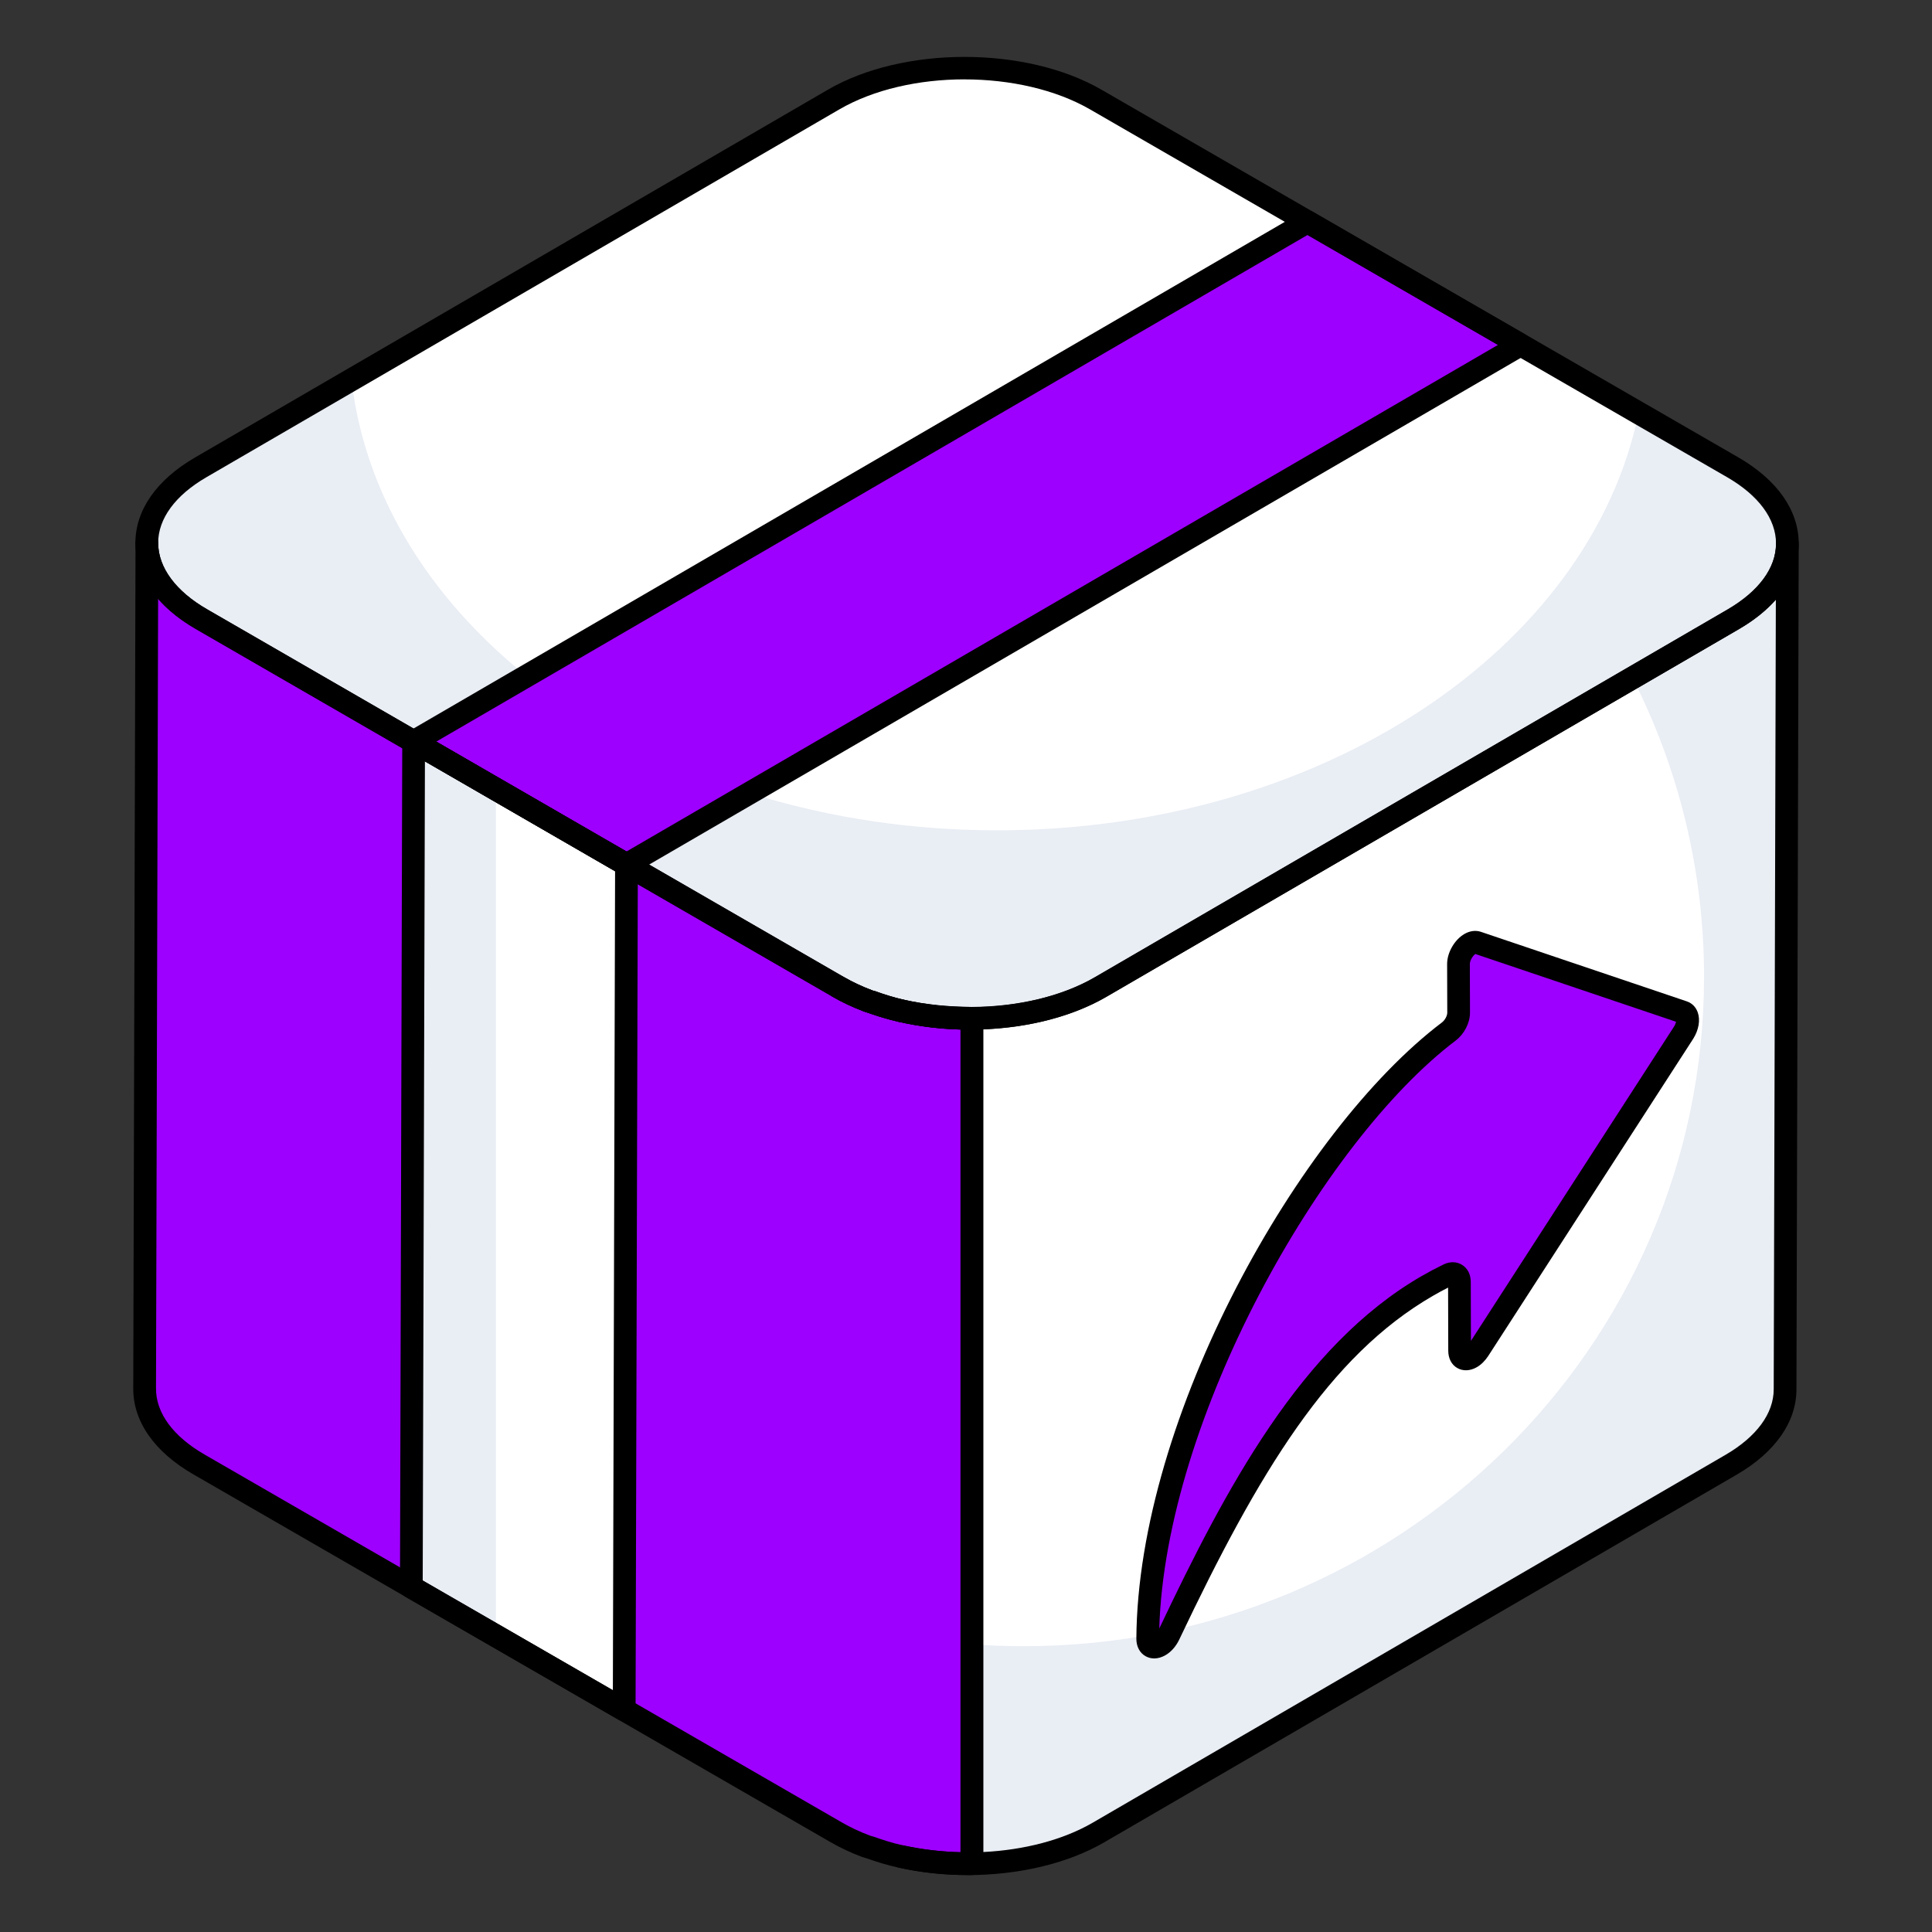
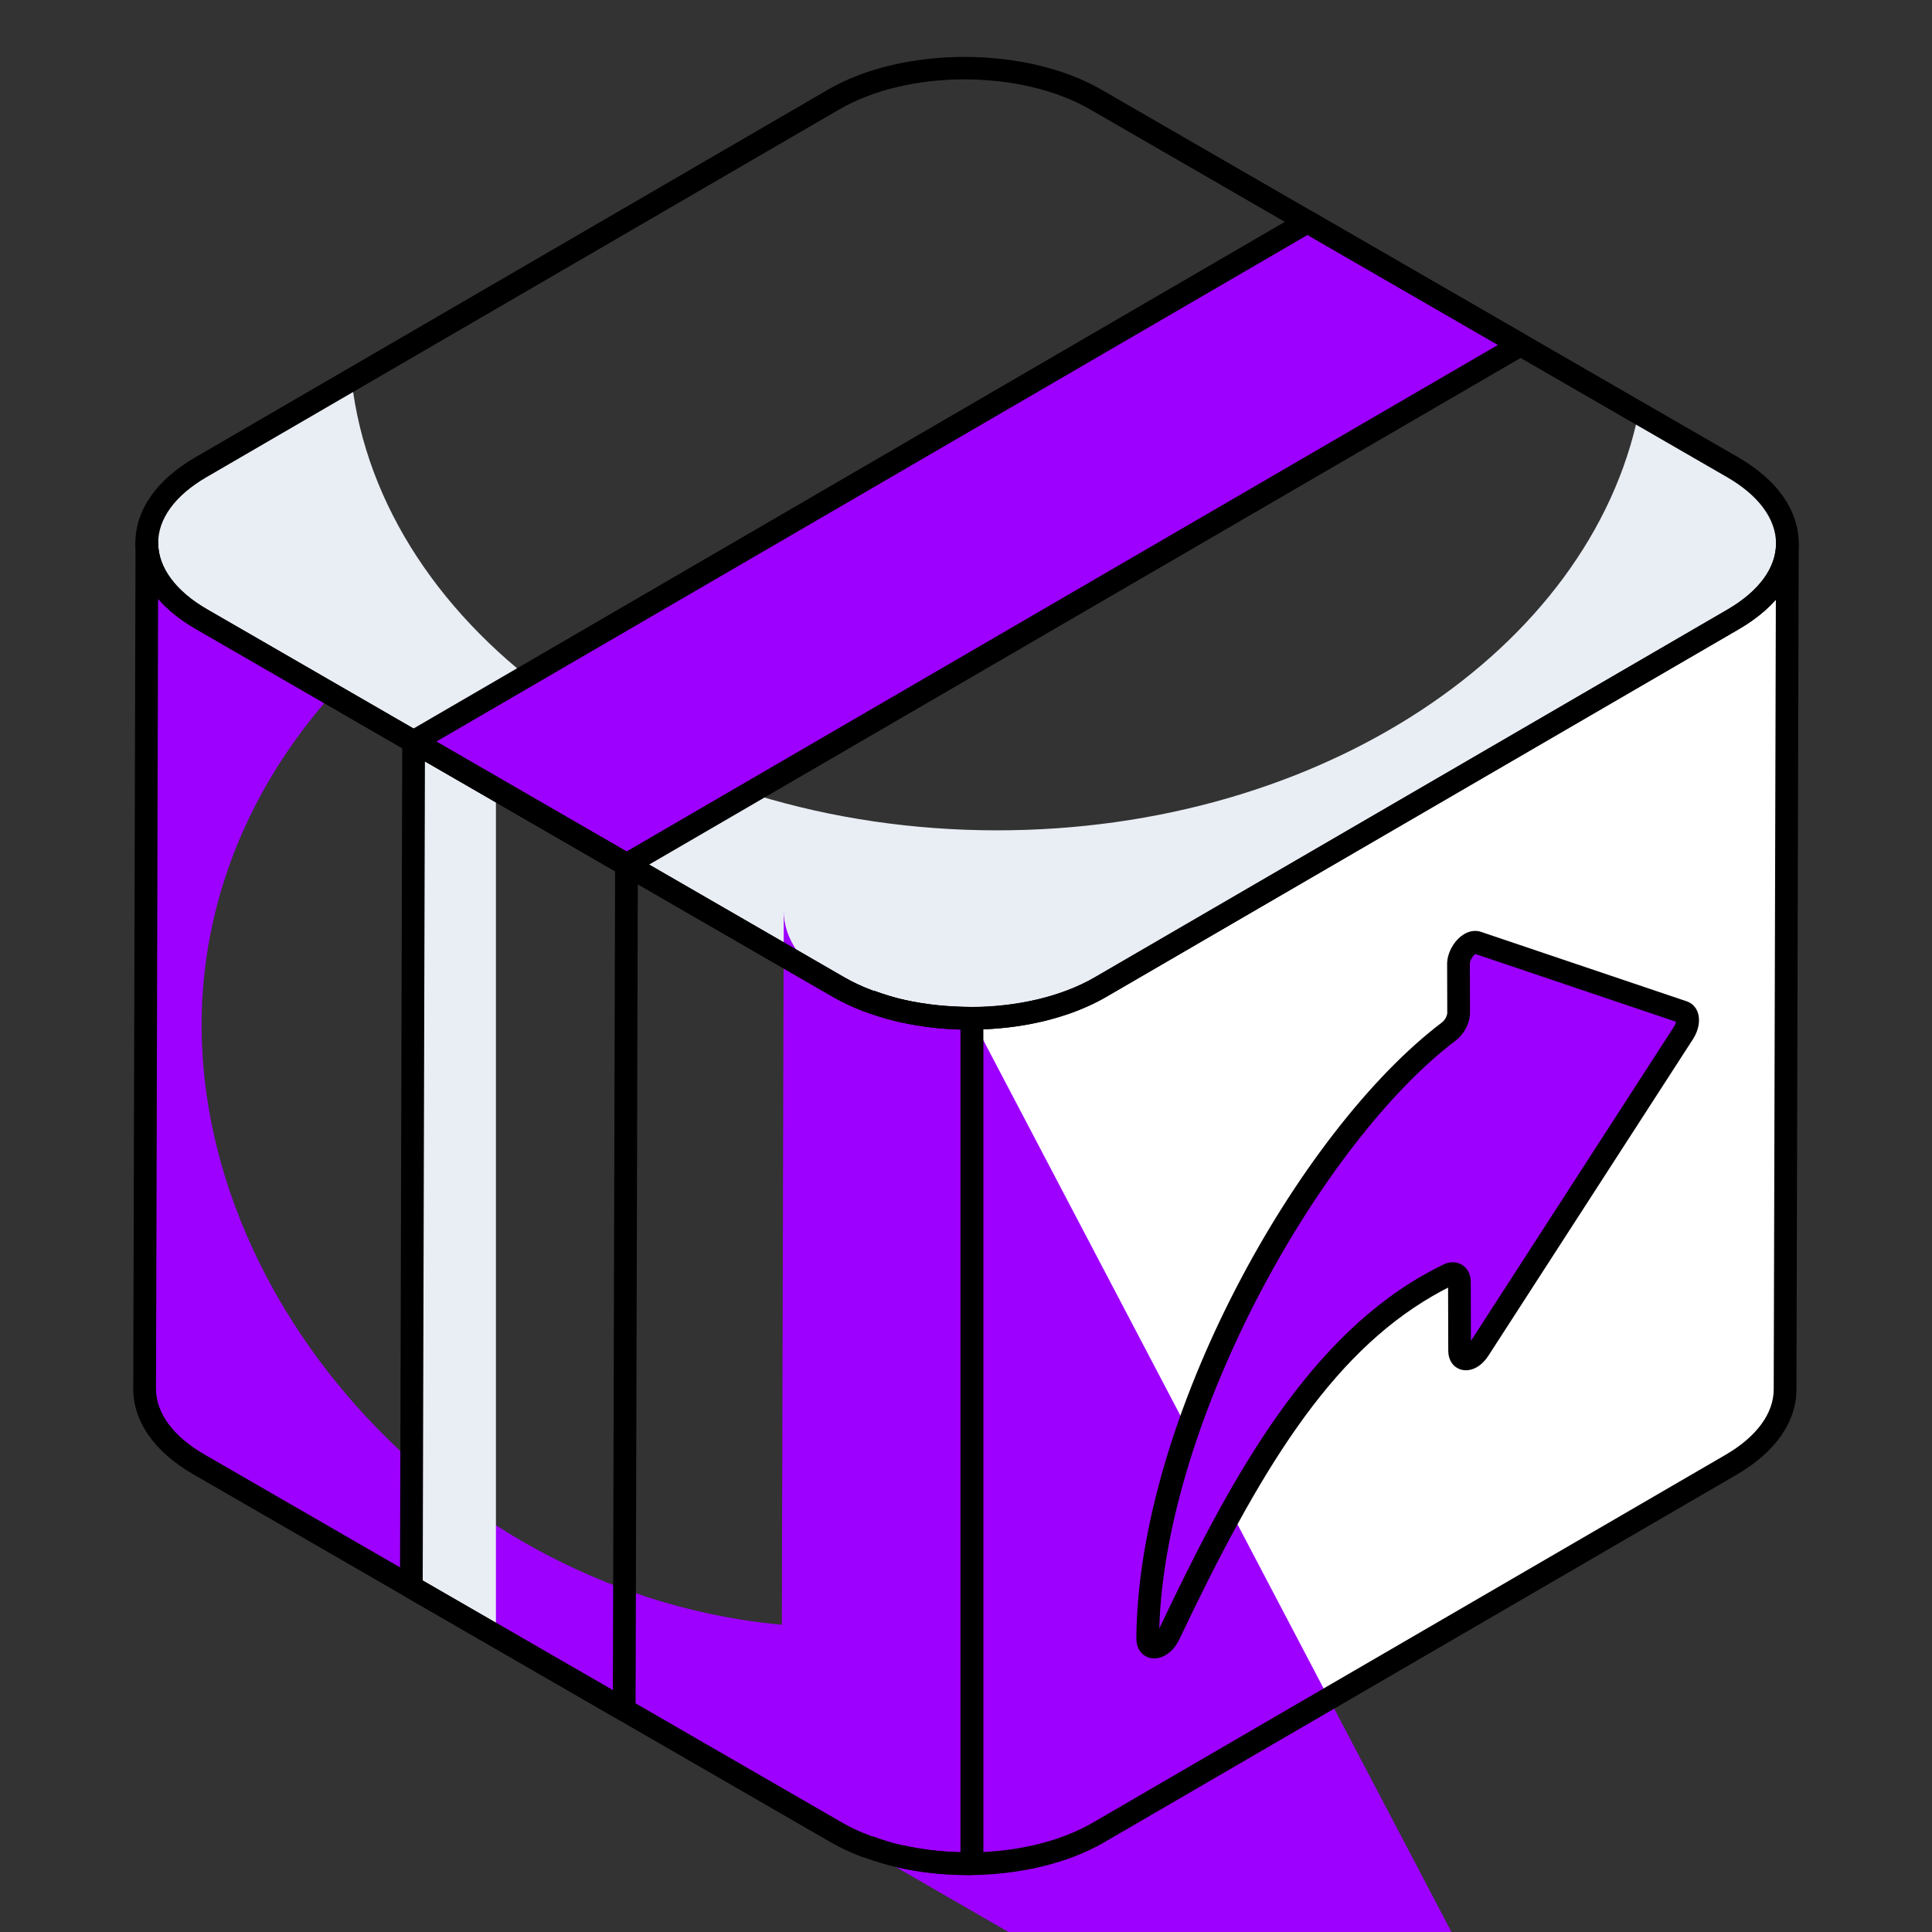
<svg xmlns="http://www.w3.org/2000/svg" id="Layer_1" enable-background="new 0 0 68 68" height="300" viewBox="0 0 68 68" width="300" version="1.1">
  <rect x="0" y="0" width="68" height="68" fill="#333333" stroke="none" />
  <g width="100%" height="100%" transform="matrix(1,0,0,1,0,0)">
    <g>
      <g>
        <path d="m30.549 35.227c.047.018.099.027.146.044-.047-.017-.1-.027-.146-.044z" fill="#ffffff" fill-opacity="1" data-original-color="#ffffffff" stroke="none" stroke-opacity="1" />
      </g>
      <g>
        <path d="m31.707 35.574c.013.003.027.004.039.007-.013-.003-.027-.004-.039-.007z" fill="#ffffff" fill-opacity="1" data-original-color="#ffffffff" stroke="none" stroke-opacity="1" />
      </g>
      <g>
        <path d="m30.696 35.272c.326.117.662.222 1.012.302-.35-.08-.685-.186-1.012-.302z" fill="#ffffff" fill-opacity="1" data-original-color="#ffffffff" stroke="none" stroke-opacity="1" />
      </g>
      <g>
        <path d="m34.206 35.841c-.835.005-1.67-.083-2.46-.26.789.179 1.624.265 2.46.26z" fill="#ffffff" fill-opacity="1" data-original-color="#ffffffff" stroke="none" stroke-opacity="1" />
      </g>
      <g>
-         <path d="m29.511 34.742c.323.185.671.347 1.038.486-.367-.138-.716-.3-1.038-.486z" fill="#ffffff" fill-opacity="1" data-original-color="#ffffffff" stroke="none" stroke-opacity="1" />
-       </g>
+         </g>
      <g>
-         <path d="m60.983 16.445c2.556 1.476 2.57 3.871.03 5.347l-22.279 12.948c-2.54 1.476-6.669 1.473-9.226-.003l-22.413-12.941c-2.556-1.476-2.576-3.868-.036-5.344l22.279-12.948c2.54-1.476 6.675-1.476 9.231-0z" fill="#ffffff" fill-opacity="1" data-original-color="#ffffffff" stroke="none" stroke-opacity="1" />
-       </g>
+         </g>
      <g>
        <path d="m61.014 21.793-22.276 12.949c-2.544 1.476-6.674 1.466-9.227 0l-22.415-12.949c-2.554-1.476-2.574-3.861-.04-5.337l5.317-3.083c1.018 8.889 10.803 15.852 22.725 15.852 11.402 0 20.869-6.375 22.575-14.695l3.312 1.915c2.554 1.476 2.574 3.871.03 5.347z" fill="#e9edf4" fill-opacity="1" data-original-color="#e9edf4ff" stroke="none" stroke-opacity="1" />
      </g>
      <g>
        <path d="m61.014 21.793-22.276 12.949c-1.252.727-2.889 1.089-4.532 1.099v29.753c-.843.011-1.689-.074-2.488-.25 2.332.519 5.066.244 6.94-.844l22.276-12.949c1.267-.738 1.895-1.696 1.895-2.654l.08-29.758c0.0.958-.638 1.915-1.895 2.654z" fill="#ffffff" fill-opacity="1" data-original-color="#ffffffff" stroke="none" stroke-opacity="1" />
      </g>
      <g>
        <path d="m34.181 65.591c.009-0.0.019 0.0.028 0v.001c-.009 0-.019-.001-.028-.001z" fill="#e9edf4" fill-opacity="1" data-original-color="#e9edf4ff" stroke="none" stroke-opacity="1" />
      </g>
      <g>
        <path d="m32.883 65.532c.42.049.859.067 1.299.059-.434.003-.87-.012-1.299-.059z" fill="#e9edf4" fill-opacity="1" data-original-color="#e9edf4ff" stroke="none" stroke-opacity="1" />
      </g>
      <g>
-         <path d="m62.909 19.144-.08 29.758c0 .958-.628 1.915-1.895 2.654l-22.276 12.949c-1.229.712-2.832 1.069-4.449 1.086v-7.72c.599.05 1.207.07 1.826.07 13.218 0 23.942-10.555 23.942-23.563 0-3.781-.908-7.352-2.514-10.515l3.551-2.065c1.257-.738 1.895-1.696 1.895-2.654z" fill="#e9edf4" fill-opacity="1" data-original-color="#e9edf4ff" stroke="none" stroke-opacity="1" />
-       </g>
+         </g>
      <g>
-         <path d="m34.206 35.841c-.835.005-1.67-.082-2.46-.26-.013-.003-.027-.004-.039-.007-.35-.081-.686-.186-1.012-.302-.047-.017-.1-.027-.146-.044-.367-.139-.716-.3-1.038-.486l-22.415-12.949c-1.277-.728-1.925-1.706-1.925-2.674l-.08 29.738c-.01.978.639 1.955 1.925 2.694l22.415 12.939c.327.189.68.353 1.051.493.052.019.109.031.161.049.329.116.666.222 1.019.302.019.004.038.006.056.01.799.176 1.645.26 2.488.25z" fill="#9e00ff" fill-opacity="1" data-original-color="#ffd63cff" stroke="none" stroke-opacity="1" />
+         <path d="m34.206 35.841c-.835.005-1.67-.082-2.46-.26-.013-.003-.027-.004-.039-.007-.35-.081-.686-.186-1.012-.302-.047-.017-.1-.027-.146-.044-.367-.139-.716-.3-1.038-.486c-1.277-.728-1.925-1.706-1.925-2.674l-.08 29.738c-.01.978.639 1.955 1.925 2.694l22.415 12.939c.327.189.68.353 1.051.493.052.019.109.031.161.049.329.116.666.222 1.019.302.019.004.038.006.056.01.799.176 1.645.26 2.488.25z" fill="#9e00ff" fill-opacity="1" data-original-color="#ffd63cff" stroke="none" stroke-opacity="1" />
      </g>
      <g>
        <path d="m34.209 56.849v8.749c-.848.01-1.696-.08-2.494-.249-.02-.01-.04-.01-.05-.01-.359-.08-.698-.19-1.028-.309-.05-.02-.1-.03-.16-.05-.369-.14-.718-.299-1.047-.489l-22.415-12.939c-1.287-.738-1.935-1.716-1.925-2.694l.08-29.738c0 .968.648 1.945 1.925 2.674l4.589 2.644c-2.883 3.232-4.589 7.272-4.589 11.642 0 10.604 10.026 21.199 22.415 21.199 1.606 0 3.182-.15 4.698-.429z" fill="#9e00ff" fill-opacity="1" data-original-color="#f4c531ff" stroke="none" stroke-opacity="1" />
      </g>
      <g>
        <path d="m53.52 12.139-31.473 18.296-7.492-4.33 31.463-18.296z" fill="#9e00ff" fill-opacity="1" data-original-color="#ffd63cff" stroke="none" stroke-opacity="1" />
      </g>
      <g>
        <path d="m48.929 9.481-31.473 18.296-2.9-1.672 31.463-18.296z" fill="#9e00ff" fill-opacity="1" data-original-color="#f4c531ff" stroke="none" stroke-opacity="1" />
      </g>
      <g>
-         <path d="m22.049 30.432-.08 29.748-7.491-4.32.08-29.758z" fill="#ffffff" fill-opacity="1" data-original-color="#ffffffff" stroke="none" stroke-opacity="1" />
-       </g>
+         </g>
      <g>
        <path d="m17.455 27.777-2.898-1.675-.08 29.758 2.978 1.717z" fill="#e9edf4" fill-opacity="1" data-original-color="#e9edf4ff" stroke="none" stroke-opacity="1" />
      </g>
      <g>
        <path d="m30.696 35.672c-.045 0-.091-.007-.136-.023-.002-.001-.15-.046-.152-.047-.16-.061-.258-.212-.258-.373 0-.047.008-.095.026-.142.078-.207.309-.312.515-.233l-.141.375.18-.363c.01.003.091.027.101.031.163.059.265.213.264.377 0 .045-.007.091-.023.135-.059.163-.213.264-.376.264z" fill="#000000" fill-opacity="1" data-original-color="#000000ff" stroke="none" stroke-opacity="1" />
      </g>
      <g>
        <path d="m31.66 35.971.004-.03-.007.029c-.215-.05-.369-.268-.32-.483.05-.215.248-.351.46-.303z" fill="#000000" fill-opacity="1" data-original-color="#000000ff" stroke="none" stroke-opacity="1" />
      </g>
      <g>
        <path d="m31.708 35.974c-.03 0-.06-.003-.09-.01-.182-.042-.359-.09-.534-.143-.177-.054-.352-.112-.523-.173-.208-.074-.316-.303-.242-.511.074-.208.303-.316.511-.243 0 0 0 0.0 0.0 0h.001c.154.055.31.107.469.156.163.049.328.094.497.133.215.049.35.264.3.479-.042.186-.207.311-.389.311z" fill="#000000" fill-opacity="1" data-original-color="#000000ff" stroke="none" stroke-opacity="1" />
      </g>
      <g>
        <path d="m34.138 36.242c-.854 0-1.687-.091-2.479-.271-.215-.049-.351-.263-.302-.478.049-.216.264-.35.478-.302.759.17 1.534.242 2.365.25.002-0.0.003 0.0.006 0 .22 0 .399.177.4.397.001.221-.177.401-.397.402-.027.004-.047 0-.071 0z" fill="#000000" fill-opacity="1" data-original-color="#000000ff" stroke="none" stroke-opacity="1" />
      </g>
      <g>
-         <path d="m30.55 35.627c-.047 0-.095-.008-.141-.026-.395-.149-.763-.321-1.097-.513-.129-.074-.201-.208-.201-.347 0-.067.017-.136.053-.199.109-.192.354-.258.546-.147.296.17.626.325.98.458.161.061.259.213.259.375 0 .047-.008.094-.026.141-.06.16-.212.259-.374.259z" fill="#000000" fill-opacity="1" data-original-color="#000000ff" stroke="none" stroke-opacity="1" />
-       </g>
+         </g>
      <g>
        <path d="m34.133 36.238c-1.745 0-3.492-.385-4.825-1.155l-22.413-12.941c-1.371-.791-2.127-1.867-2.129-3.03-.002-1.153.741-2.221 2.092-3.006l22.279-12.948c2.647-1.539 6.967-1.541 9.633-0l22.413 12.94c1.369.791 2.125 1.866 2.126 3.029.002 1.155-.742 2.225-2.095 3.011l-22.279 12.948c-1.321.768-3.061 1.152-4.802 1.152zm-.185-33.445c-1.599 0-3.195.353-4.408 1.058l-22.279 12.948c-1.094.636-1.695 1.458-1.694 2.313.001.865.616 1.695 1.729 2.338l22.414 12.941c2.441 1.409 6.4 1.412 8.824.004l22.279-12.948c1.096-.637 1.698-1.46 1.697-2.318-.001-.865-.614-1.695-1.727-2.337l-22.413-12.94c-1.221-.705-2.823-1.058-4.422-1.058z" fill="#000000" fill-opacity="1" data-original-color="#000000ff" stroke="none" stroke-opacity="1" />
      </g>
      <g>
        <path d="m34.064 65.996c-.816 0-1.639-.085-2.428-.26-.001-0-.002-.001-.004-.001-.215-.048-.351-.261-.304-.477.048-.215.265-.348.477-.304.647.142 1.319.222 2.002.238v-29.351c0-.22.177-.398.397-.4 1.651-.01 3.19-.382 4.334-1.045l22.274-12.948c1.09-.64 1.693-1.456 1.698-2.298v-.011c0-.221.18-.399.4-.399h0c.221 0 .399.179.399.4v.001.012l-.08 29.747c0 1.146-.744 2.211-2.094 2.998l-22.276 12.949c-1.292.75-3.027 1.15-4.796 1.15zm.542-29.764v28.953c1.435-.07 2.806-.424 3.852-1.031l22.275-12.949c1.094-.637 1.696-1.457 1.696-2.308l.075-27.792c-.333.377-.765.726-1.288 1.032-0.0 0-.001.001-.001.001l-22.275 12.949c-1.168.678-2.695 1.08-4.333 1.145zm26.408-14.439h.01z" fill="#000000" fill-opacity="1" data-original-color="#000000ff" stroke="none" stroke-opacity="1" />
      </g>
      <g>
        <path d="m34.067 65.995c-.831 0-1.649-.087-2.435-.26-.427-.093-.779-.204-1.123-.326-.089-.025-.128-.037-.166-.05-.401-.151-.774-.327-1.113-.522l-22.415-12.939c-1.382-.792-2.137-1.874-2.125-3.044l.08-29.735c0-.221.18-.399.4-.399h0c.221 0 .399.179.399.4 0 .854.628 1.701 1.724 2.326l22.417 12.95c.295.17.625.324.979.458l.141.042c.311.111.632.212.966.289.792.177 1.583.257 2.407.257.1-.012.209.041.285.116.075.075.118.177.118.284v29.753c0 .219-.176.397-.395.4-.048 0-.096.001-.144.001zm-28.502-44.919-.074 27.783c-.009.871.604 1.703 1.725 2.345l22.416 12.94c.301.174.635.331.992.465l.154.046c.314.111.636.213.973.289.693.15 1.372.231 2.057.248v-28.955c-.738-.021-1.458-.109-2.148-.266-.406-.091-.757-.201-1.098-.323-.079-.022-.117-.033-.153-.047-.394-.149-.763-.321-1.096-.513l-22.417-12.949c-.54-.308-.987-.668-1.331-1.063z" fill="#000000" fill-opacity="1" data-original-color="#000000ff" stroke="none" stroke-opacity="1" />
      </g>
      <g>
        <path d="m22.047 30.834c-.069 0-.138-.018-.2-.054l-7.492-4.33c-.124-.071-.2-.203-.2-.346-0-.143.076-.274.199-.346l31.463-18.296c.123-.073.276-.073.401-.001l7.501 4.33c.124.072.2.203.2.346 0.0.143-.076.274-.199.346l-31.473 18.296c-.062.036-.132.054-.201.054zm-6.694-4.73 6.694 3.868 30.676-17.832-6.703-3.869z" fill="#000000" fill-opacity="1" data-original-color="#000000ff" stroke="none" stroke-opacity="1" />
      </g>
      <g>
        <path d="m21.969 60.58c-.069 0-.138-.018-.2-.053l-7.491-4.319c-.125-.072-.201-.205-.2-.348l.08-29.759c0-.143.077-.274.2-.346.124-.072.276-.072.4 0l7.492 4.33c.124.072.2.204.2.347l-.08 29.749c-0.0.143-.077.274-.2.346-.062.036-.131.053-.2.053zm-7.091-4.95 6.693 3.859.078-28.827-6.693-3.868z" fill="#000000" fill-opacity="1" data-original-color="#000000ff" stroke="none" stroke-opacity="1" />
      </g>
      <g>
        <g>
          <g>
            <path d="m51.744 33.218c.084-.049.17-.067.245-.042l7.256 2.45c.202.07.203.417.01.724l-7.21 11.158c-.081.124-.174.213-.265.266-.211.122-.408.047-.409-.233l-.007-2.426c-.001-.24-.171-.355-.388-.248-.253.123-.501.255-.743.394-3.937 2.273-6.463 6.737-9.096 12.281-.085.176-.204.301-.321.369-.212.123-.421.058-.422-.234.048-7.637 5.697-17.662 10.596-21.372.201-.152.347-.423.347-.663l-.005-1.715c-.001-.279.2-.589.411-.71z" fill="#9e00ff" fill-opacity="1" data-original-color="#ffd63cff" stroke="none" stroke-opacity="1" />
          </g>
        </g>
        <g>
          <g>
            <path d="m59.257 36.348-7.21 11.16c-.08.12-.18.21-.27.26-.21.13-.4.05-.41-.23v-2.42c0-.24-.17-.36-.39-.25-.25.12-.5.25-.74.39-3.94 2.28-6.47 6.74-9.1 12.28-.08.18-.2.31-.32.37-.21.13-.42.06-.42-.23.02-3.5 1.22-7.51 2.99-11.18.12-.02.24-.05.36-.08 7.59-1.88 12.95-7.01 12.53-11.79l2.97 1c.2.07.2.41.01.72z" fill="#9e00ff" fill-opacity="1" data-original-color="#f4c531ff" stroke="none" stroke-opacity="1" />
          </g>
        </g>
        <g>
          <g>
            <path d="m40.623 58.371c-.109 0-.214-.027-.309-.082-.202-.116-.317-.338-.318-.61.049-7.793 5.719-17.879 10.755-21.692.104-.079.188-.232.188-.343l-.005-1.715c-.001-.401.261-.856.611-1.058.188-.108.391-.134.571-.076l7.258 2.451c.182.063.315.2.381.387.095.271.035.618-.16.929l-7.213 11.162c-.112.171-.25.308-.4.395-.237.137-.49.146-.692.03-.201-.116-.316-.337-.316-.608l-.006-2.222c-.182.093-.359.188-.532.289-3.655 2.11-6.128 6.197-8.934 12.106-.115.238-.286.431-.483.544-.13.075-.265.113-.394.113zm11.303-24.794c-.089.064-.193.231-.192.351l.005 1.715c.001.359-.203.754-.506.983-4.71 3.567-10.21 13.292-10.431 20.693 2.347-4.939 4.997-9.958 9.232-12.404.251-.145.507-.281.769-.408.223-.111.463-.108.656.011.194.12.306.336.307.595l.006 2.082 7.148-11.062c.041-.064.062-.125.072-.17zm-.182-.358h.01z" fill="#000000" fill-opacity="1" data-original-color="#000000ff" stroke="none" stroke-opacity="1" />
          </g>
        </g>
      </g>
    </g>
  </g>
</svg>